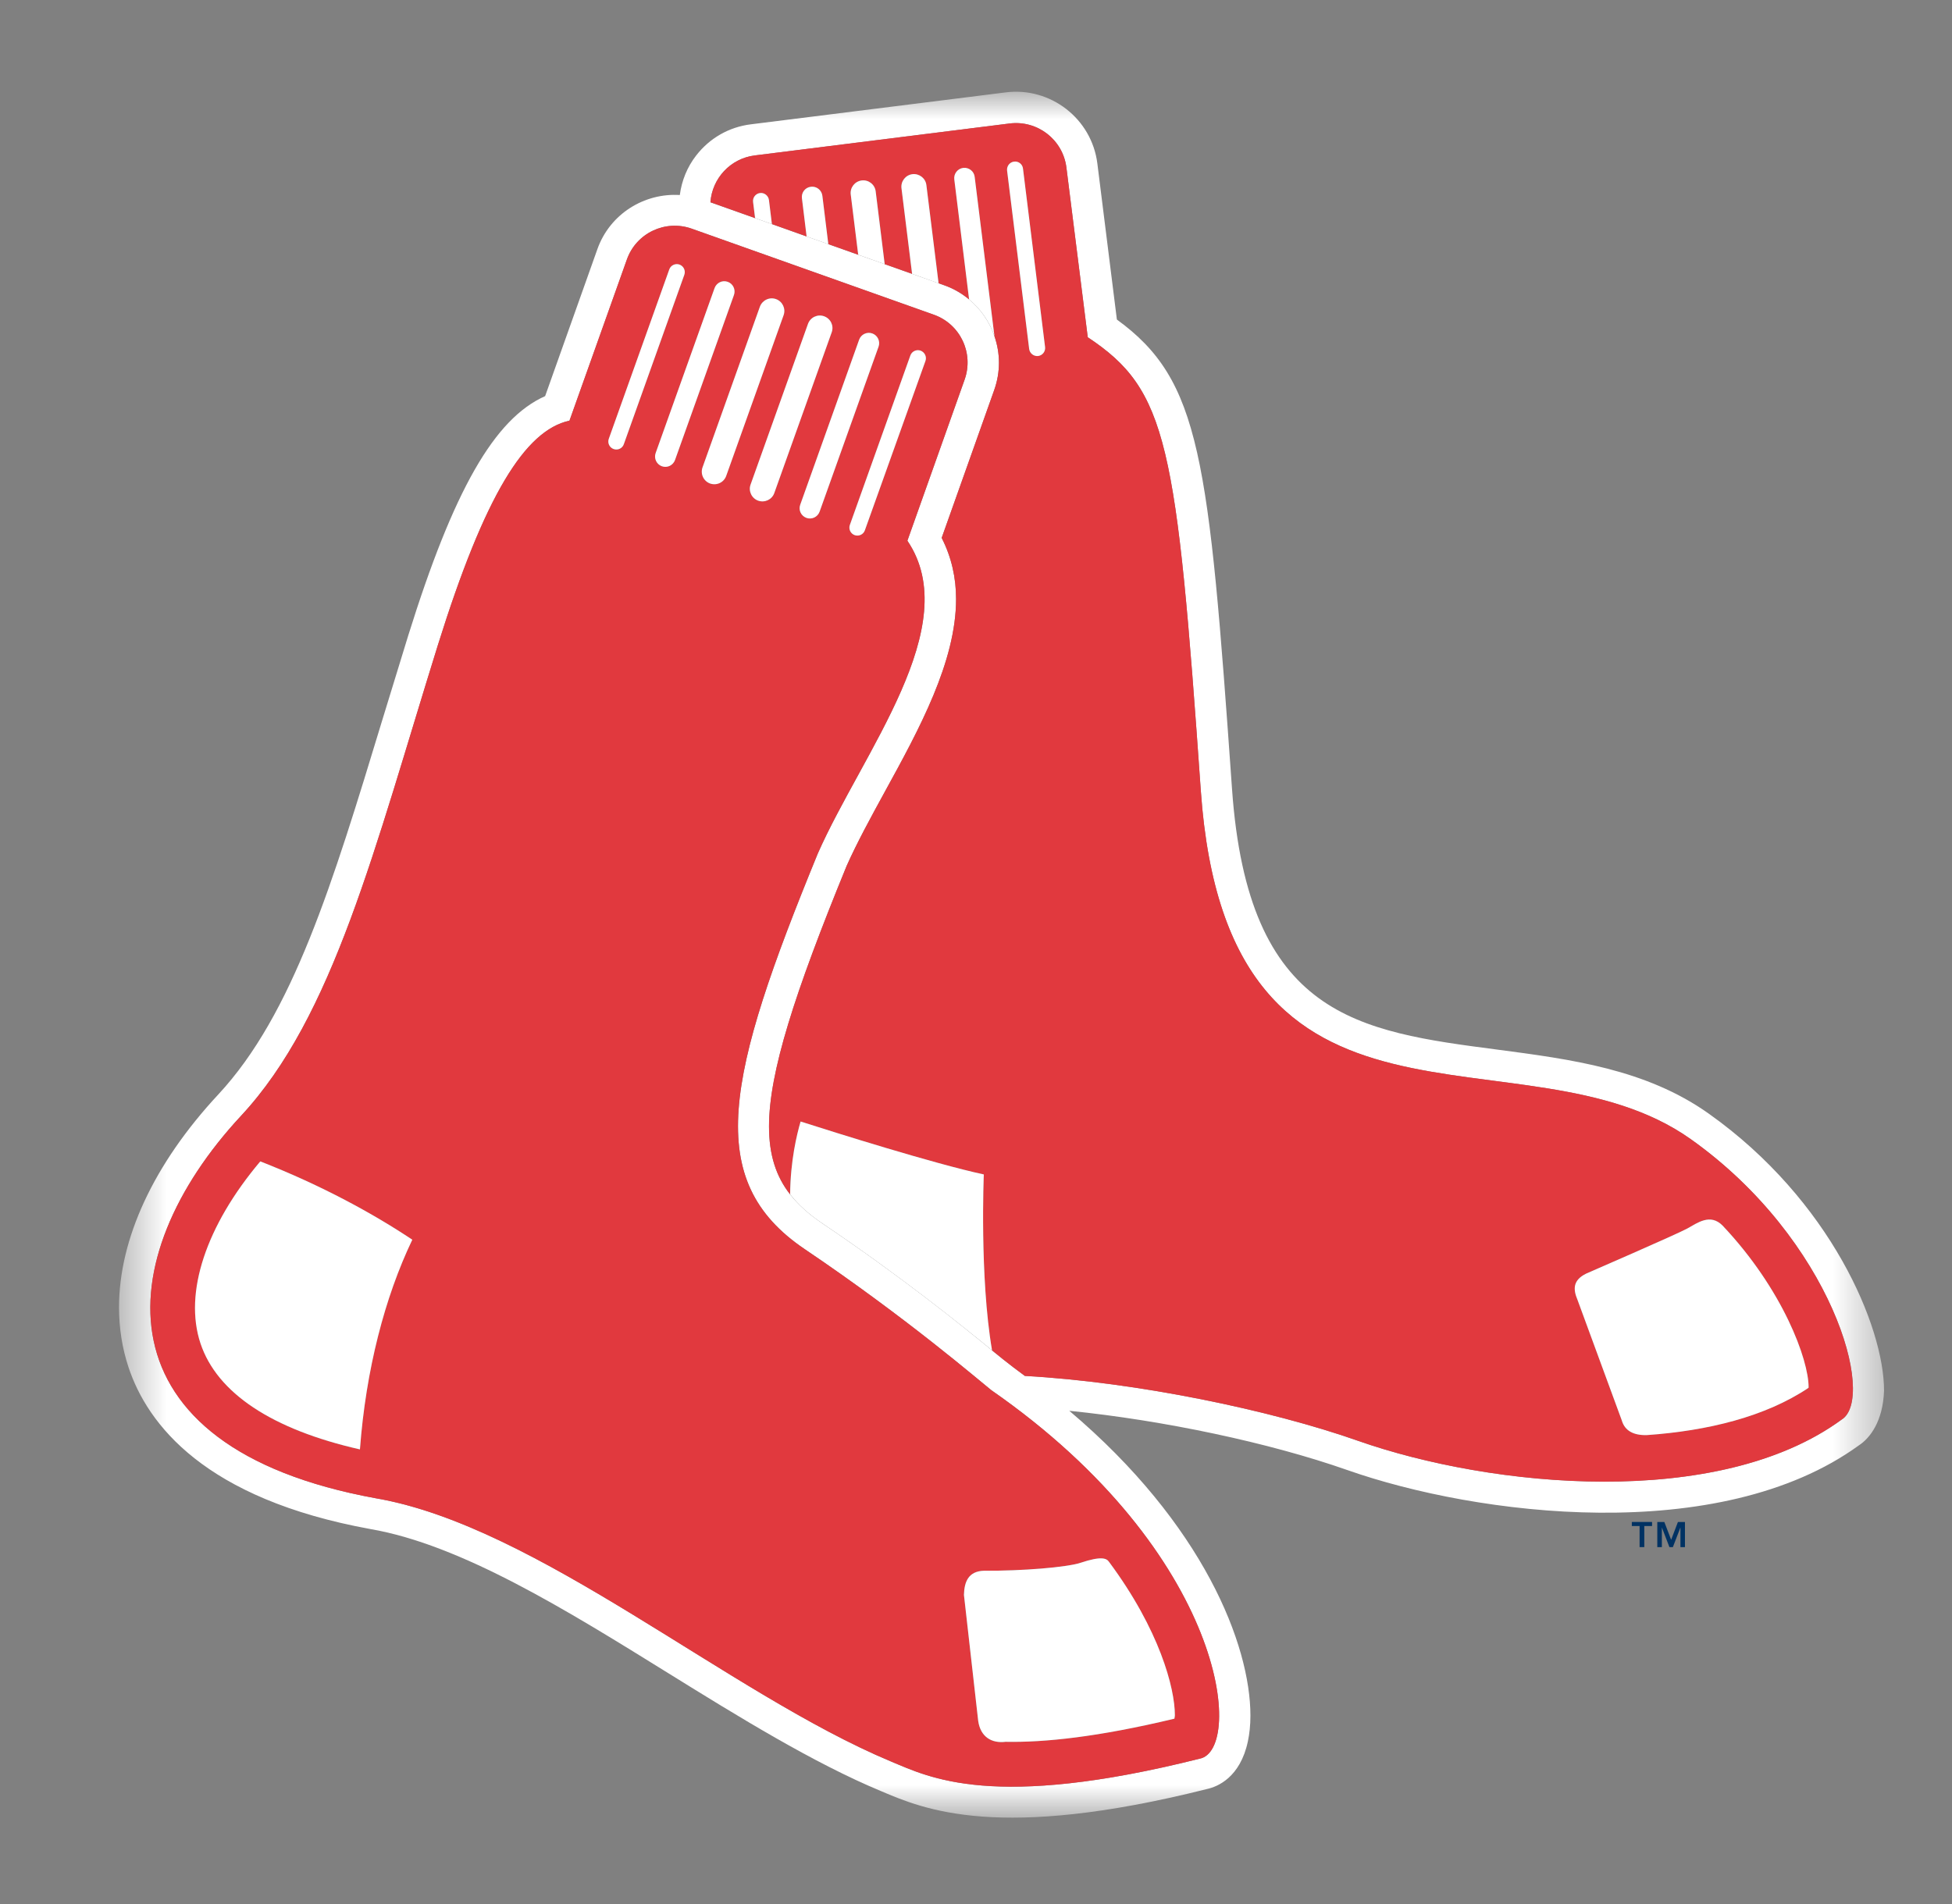
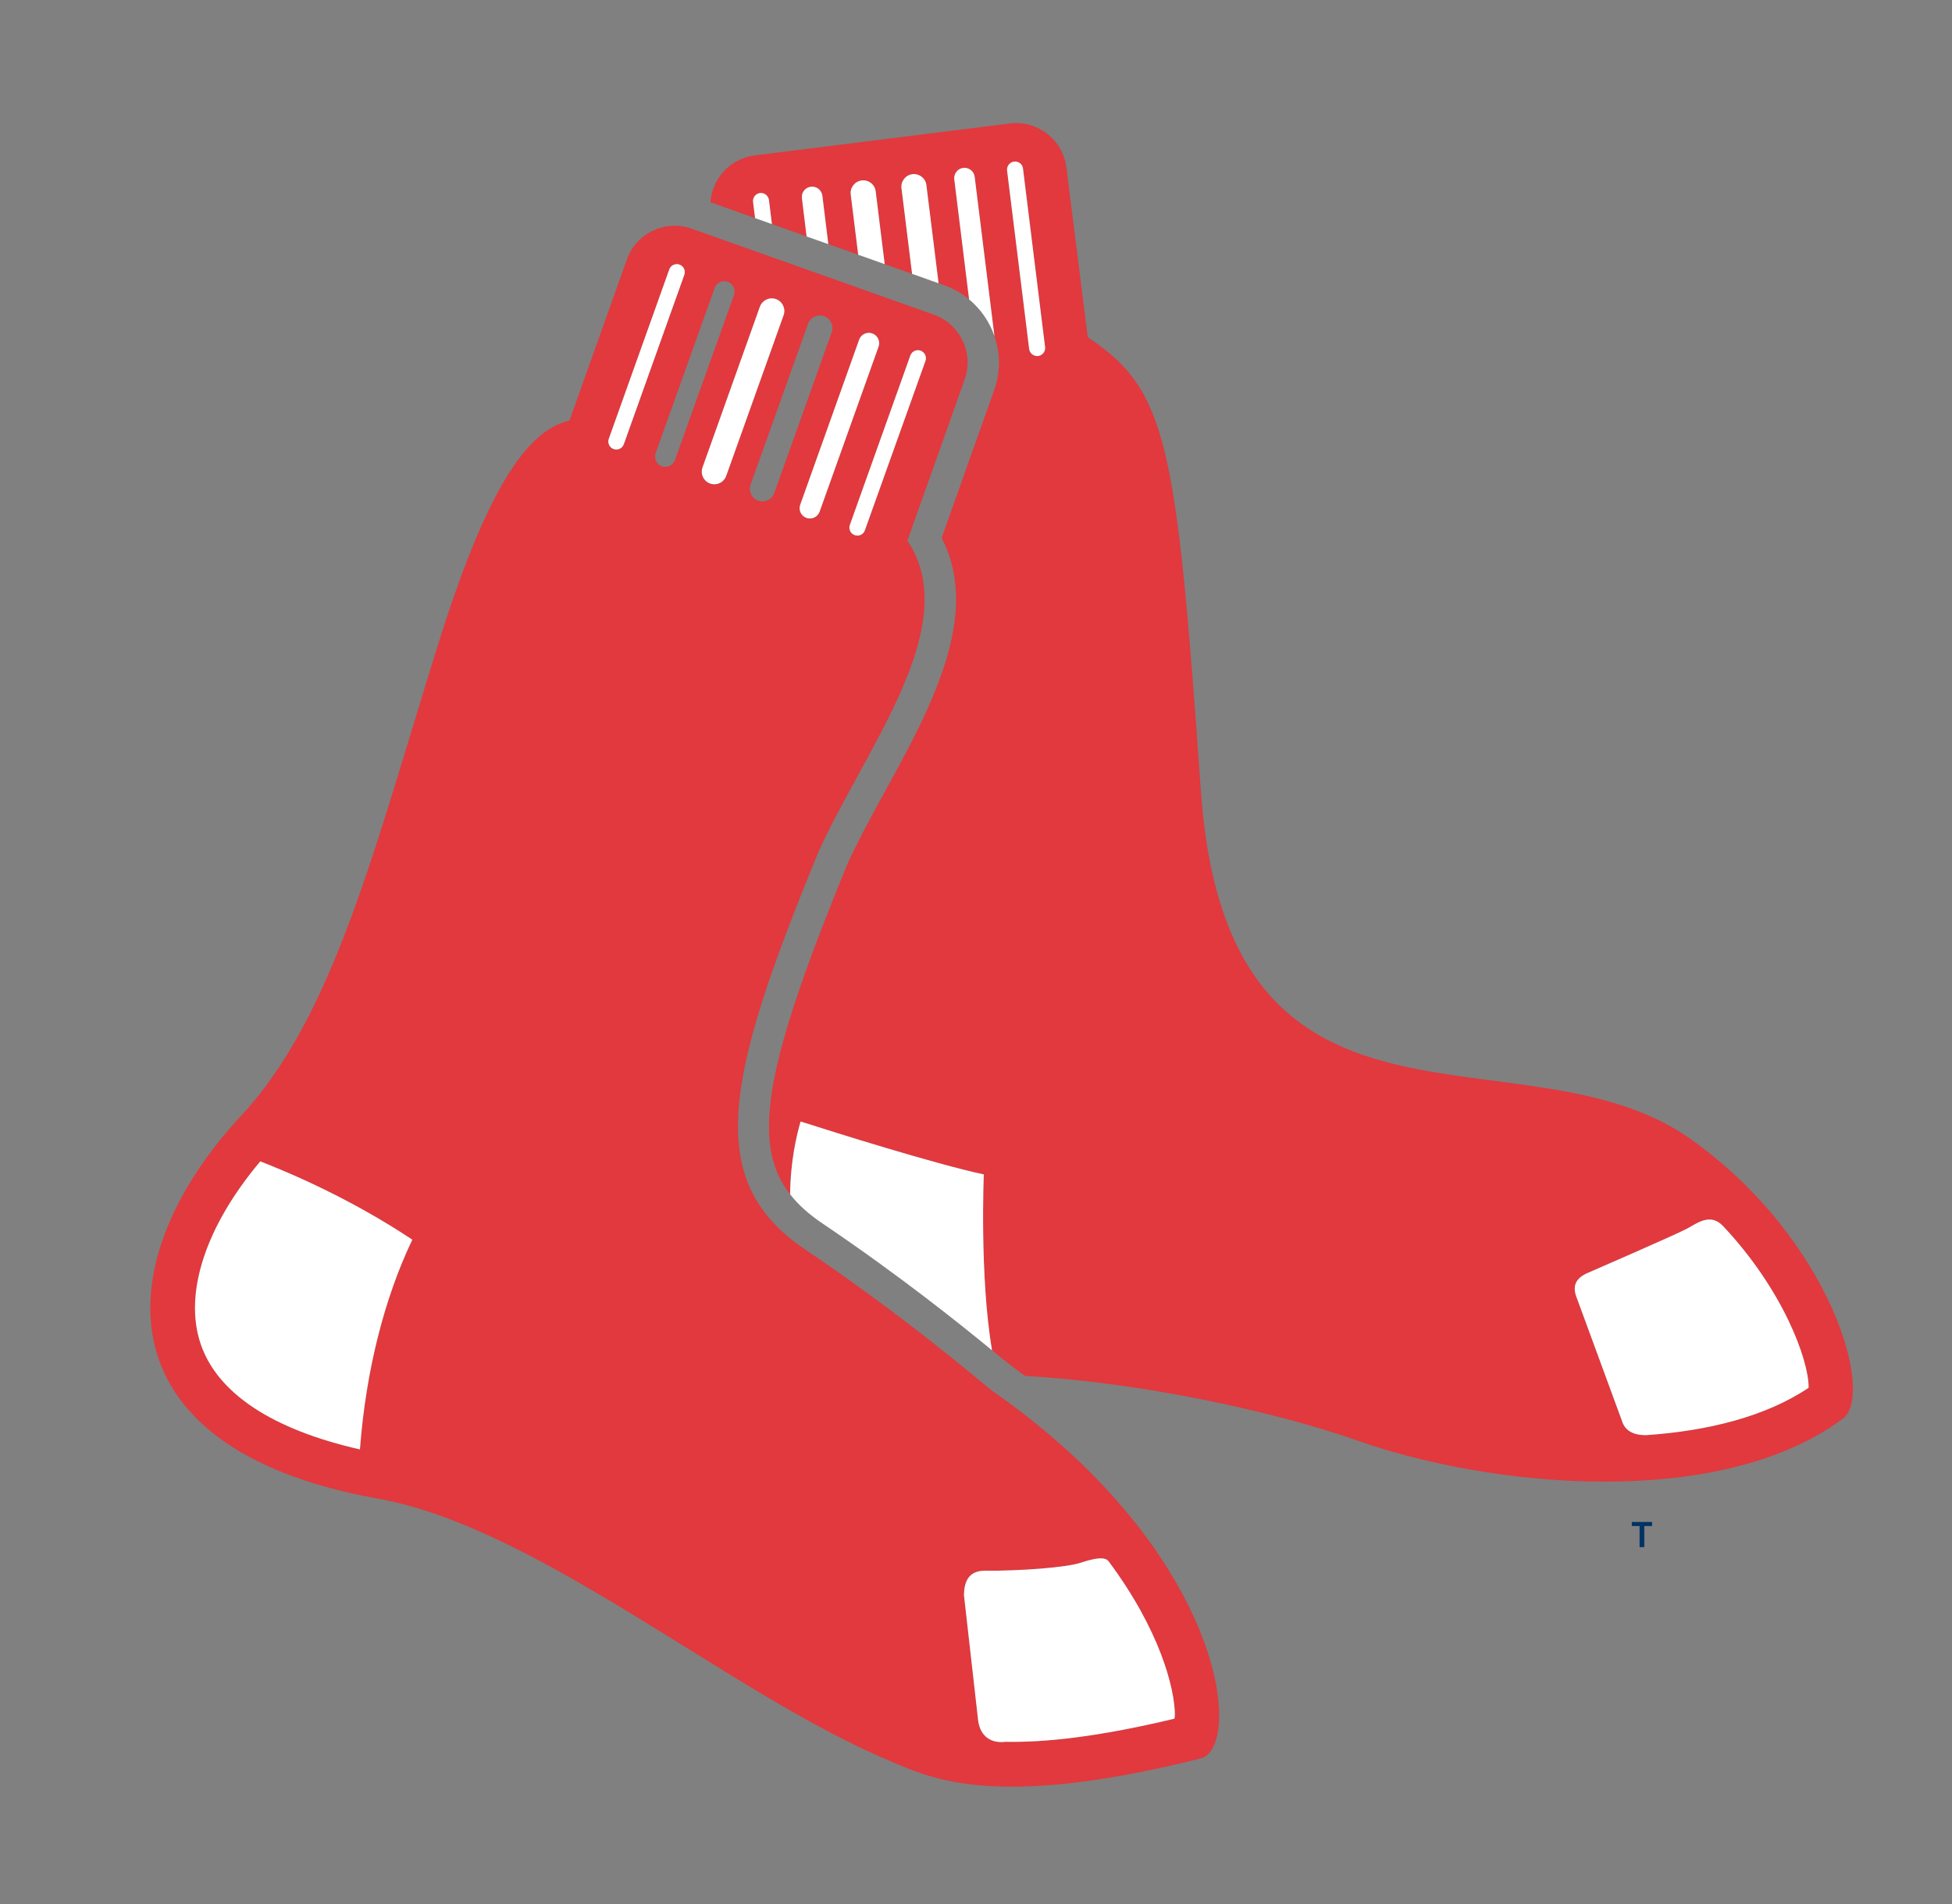
<svg xmlns="http://www.w3.org/2000/svg" width="41" height="40" viewBox="0 0 41 40" fill="none">
  <rect x="0" y="0" width="41" height="40" fill="#808080" stroke="none" />
  <mask id="mask0_52750_344083" style="mask-type:luminance" maskUnits="userSpaceOnUse" x="2" y="1" width="38" height="38">
    <path fill-rule="evenodd" clip-rule="evenodd" d="M2.5 1.927H39.573V38.185H2.5V1.927Z" fill="white" />
  </mask>
  <g mask="url(#mask0_52750_344083)">
-     <path fill-rule="evenodd" clip-rule="evenodd" d="M38.681 29.824C36.094 31.718 31.332 31.257 28.518 30.267C26.708 29.629 23.895 29.037 21.527 28.905C21.196 28.667 20.836 28.369 20.836 28.369C20.2 27.844 18.918 26.811 17.27 25.7C16.994 25.512 16.77 25.317 16.594 25.091C16.301 24.715 16.153 24.263 16.153 23.664C16.153 22.532 16.686 20.871 17.783 18.19C18.001 17.701 18.288 17.177 18.591 16.623C19.303 15.325 20.082 13.902 20.082 12.585C20.082 12.142 19.988 11.711 19.779 11.3C19.948 10.829 20.882 8.196 20.882 8.196C20.95 8.005 20.982 7.812 20.982 7.62C20.982 7.427 20.948 7.237 20.886 7.059C20.784 6.762 20.601 6.496 20.355 6.29C20.204 6.166 20.031 6.063 19.834 5.994C19.834 5.994 19.727 5.956 19.544 5.89C19.47 5.864 19.384 5.833 19.289 5.8C19.091 5.729 18.85 5.646 18.583 5.549C18.494 5.517 18.402 5.485 18.31 5.453C18.02 5.349 17.711 5.24 17.399 5.129C17.247 5.075 17.094 5.022 16.944 4.968C16.6 4.845 16.263 4.724 15.964 4.619C15.931 4.607 15.894 4.594 15.859 4.582C15.45 4.436 15.112 4.317 14.922 4.25C14.957 3.75 15.339 3.33 15.853 3.266L21.206 2.594C21.792 2.52 22.326 2.936 22.399 3.52L22.848 7.085C24.528 8.199 24.71 9.319 25.222 16.617C25.788 24.646 31.993 21.434 35.512 23.931C38.489 26.043 39.414 29.376 38.681 29.824M25.197 36.947C20.856 38.038 19.524 37.342 18.706 37.002C15.309 35.58 11.294 32.064 7.899 31.477C1.991 30.401 2.296 26.417 5.064 23.44C7.007 21.35 7.861 17.841 9.199 13.548C10.18 10.411 11.028 9.04 11.962 8.837L13.167 5.453C13.362 4.897 13.973 4.607 14.529 4.804L19.612 6.611C20.169 6.806 20.458 7.417 20.262 7.974L19.059 11.36C20.273 13.153 18.119 15.799 17.179 17.928C15.253 22.624 14.759 24.795 16.904 26.243C19.047 27.689 20.563 28.999 20.821 29.204C25.773 32.645 26.134 36.77 25.197 36.947M35.89 23.395C34.575 22.46 32.988 22.253 31.454 22.051C28.526 21.668 26.212 21.365 25.877 16.568C25.386 9.595 25.218 7.994 23.459 6.713C23.398 6.224 23.049 3.435 23.049 3.435C22.931 2.494 22.067 1.821 21.123 1.941L15.769 2.612C15.312 2.669 14.906 2.901 14.623 3.266C14.433 3.51 14.318 3.797 14.279 4.097C13.532 4.051 12.811 4.493 12.548 5.233C12.548 5.233 11.626 7.828 11.45 8.322C10.38 8.797 9.524 10.309 8.574 13.353L8.034 15.113C6.982 18.575 6.152 21.307 4.584 22.994C3.221 24.459 2.5 26.032 2.5 27.465C2.5 27.9 2.566 28.322 2.699 28.723C3.098 29.926 4.305 31.49 7.782 32.123C9.69 32.452 11.902 33.826 14.041 35.153C15.514 36.067 17.088 37.038 18.505 37.628C19.413 38.015 20.983 38.682 25.349 37.585C25.574 37.537 26.049 37.34 26.21 36.586C26.244 36.426 26.264 36.246 26.264 36.042C26.264 34.56 25.28 32.023 22.459 29.638C24.445 29.839 26.662 30.308 28.299 30.883C31.018 31.84 36.117 32.488 39.045 30.364C39.279 30.211 39.55 29.859 39.573 29.216C39.573 27.873 38.454 25.214 35.89 23.395" fill="white" />
-   </g>
+     </g>
  <path fill-rule="evenodd" clip-rule="evenodd" d="M34.275 32.059H34.438V32.502H34.537V32.059H34.7V31.974H34.275V32.059Z" fill="#003263" />
-   <path fill-rule="evenodd" clip-rule="evenodd" d="M35.101 32.348L34.958 31.975H34.81V32.503H34.906V32.091H34.907L35.065 32.503H35.137L35.295 32.091H35.296V32.503H35.391V31.975H35.243L35.101 32.348Z" fill="#003263" />
  <path fill-rule="evenodd" clip-rule="evenodd" d="M37.986 29.157C37.085 29.759 35.875 30.059 34.586 30.148C34.309 30.156 34.126 30.058 34.064 29.839L33.134 27.308C33.044 27.093 33.028 26.897 33.317 26.755C33.317 26.755 35.228 25.927 35.44 25.81C35.654 25.691 35.92 25.486 36.18 25.745C37.455 27.095 37.988 28.571 37.988 29.139C37.988 29.146 37.988 29.15 37.986 29.157M21.805 7.478C21.712 7.489 21.629 7.424 21.616 7.332L21.152 3.583C21.142 3.49 21.207 3.407 21.299 3.396C21.39 3.383 21.476 3.448 21.487 3.542L21.95 7.292C21.962 7.382 21.896 7.467 21.805 7.478M35.511 23.93C31.992 21.434 25.788 24.646 25.223 16.617C24.71 9.319 24.527 8.199 22.847 7.085L22.399 3.519C22.326 2.935 21.791 2.521 21.206 2.594L15.852 3.265C15.339 3.33 14.957 3.751 14.922 4.249C15.112 4.317 15.449 4.436 15.859 4.582L15.818 4.244C15.805 4.15 15.872 4.067 15.964 4.055C16.055 4.044 16.14 4.111 16.151 4.202L16.213 4.708C16.128 4.676 16.045 4.648 15.964 4.619C16.263 4.725 16.599 4.845 16.943 4.967L16.843 4.166C16.828 4.045 16.914 3.938 17.03 3.924C17.15 3.907 17.258 3.992 17.273 4.112L17.398 5.129C17.712 5.239 18.019 5.349 18.309 5.452C18.217 5.419 18.122 5.385 18.026 5.351L17.869 4.085C17.852 3.941 17.955 3.809 18.098 3.791C18.244 3.773 18.375 3.877 18.394 4.021L18.583 5.55C18.85 5.645 19.091 5.729 19.288 5.799C19.247 5.785 19.202 5.769 19.157 5.753L18.934 3.955C18.916 3.809 19.019 3.677 19.164 3.659C19.307 3.642 19.441 3.745 19.458 3.89L19.715 5.951C19.668 5.935 19.611 5.915 19.544 5.891C19.727 5.955 19.834 5.993 19.834 5.993C20.031 6.063 20.204 6.166 20.355 6.29L20.044 3.767C20.029 3.65 20.113 3.543 20.232 3.527C20.35 3.514 20.458 3.598 20.472 3.714L20.886 7.058C20.948 7.237 20.982 7.427 20.982 7.62C20.982 7.812 20.949 8.005 20.881 8.197C20.881 8.197 19.947 10.83 19.779 11.3C19.988 11.71 20.081 12.142 20.081 12.585C20.081 13.902 19.303 15.325 18.59 16.623C18.287 17.177 18.001 17.701 17.783 18.191C16.686 20.871 16.152 22.532 16.152 23.663C16.152 24.263 16.301 24.715 16.594 25.09C16.603 24.38 16.737 23.83 16.816 23.561C17.523 23.787 19.612 24.446 20.664 24.673C20.664 24.673 20.573 26.822 20.836 28.368C20.836 28.368 21.196 28.667 21.526 28.906C23.895 29.037 26.707 29.629 28.517 30.266C31.331 31.257 36.093 31.718 38.68 29.824C39.413 29.375 38.488 26.043 35.511 23.93" fill="#E1393E" />
  <path fill-rule="evenodd" clip-rule="evenodd" d="M22.696 32.831C23.13 32.688 23.241 32.734 23.293 32.812C24.354 34.24 24.677 35.465 24.677 36.032C24.677 36.065 24.669 36.078 24.667 36.106C23.062 36.492 21.937 36.607 21.12 36.593C20.83 36.629 20.593 36.492 20.546 36.151L20.246 33.506C20.253 33.236 20.335 33.007 20.672 32.998C21.459 33.004 22.403 32.928 22.696 32.831M14.916 10.158C14.778 10.108 14.707 9.956 14.756 9.819L15.961 6.443C16.012 6.306 16.162 6.234 16.299 6.283C16.436 6.332 16.508 6.484 16.459 6.621L15.252 9.996C15.204 10.135 15.053 10.206 14.916 10.158M13.902 9.795C13.79 9.756 13.732 9.631 13.771 9.519L15.01 6.052C15.05 5.939 15.173 5.88 15.285 5.921C15.397 5.961 15.456 6.086 15.417 6.198L14.178 9.663C14.137 9.777 14.015 9.836 13.902 9.795M12.888 9.434C12.801 9.402 12.757 9.306 12.788 9.219L14.058 5.66C14.088 5.573 14.185 5.528 14.272 5.559C14.36 5.59 14.405 5.686 14.374 5.775L13.103 9.332C13.073 9.42 12.976 9.465 12.888 9.434M17.309 6.644C17.447 6.694 17.519 6.844 17.469 6.981L16.263 10.358C16.214 10.496 16.063 10.566 15.925 10.518C15.788 10.47 15.717 10.317 15.765 10.181L16.972 6.804C17.021 6.666 17.172 6.595 17.309 6.644M18.323 7.005C18.434 7.045 18.493 7.169 18.454 7.282L17.215 10.749C17.174 10.862 17.051 10.92 16.938 10.88C16.826 10.839 16.767 10.716 16.808 10.604L18.046 7.135C18.086 7.024 18.21 6.965 18.323 7.005M19.336 7.367C19.423 7.399 19.469 7.495 19.438 7.582L18.166 11.14C18.137 11.227 18.04 11.273 17.951 11.243C17.864 11.21 17.819 11.114 17.85 11.027L19.121 7.47C19.152 7.382 19.249 7.336 19.336 7.367M7.559 30.45C5.713 30.031 4.559 29.265 4.211 28.221C3.858 27.158 4.327 25.75 5.467 24.399C6.759 24.902 7.851 25.505 8.659 26.044C8.081 27.255 7.686 28.774 7.559 30.45M16.903 26.243C14.759 24.795 15.252 22.624 17.178 17.927C18.119 15.799 20.272 13.153 19.059 11.359L20.261 7.974C20.459 7.417 20.168 6.806 19.612 6.61L14.529 4.804C13.973 4.607 13.363 4.897 13.166 5.453L11.961 8.837C11.027 9.04 10.179 10.411 9.198 13.548C7.86 17.841 7.007 21.35 5.064 23.44C2.296 26.417 1.991 30.401 7.898 31.477C11.293 32.064 15.309 35.58 18.707 37.002C19.523 37.342 20.855 38.037 25.197 36.947C26.134 36.77 25.773 32.645 20.82 29.204C20.562 28.999 19.046 27.689 16.903 26.243" fill="#E1393E" />
  <path fill-rule="evenodd" clip-rule="evenodd" d="M16.151 4.202C16.139 4.111 16.055 4.044 15.964 4.055C15.872 4.067 15.806 4.15 15.818 4.244L15.86 4.582C15.893 4.594 15.929 4.607 15.964 4.619C16.045 4.648 16.128 4.676 16.213 4.708L16.151 4.202" fill="white" />
  <path fill-rule="evenodd" clip-rule="evenodd" d="M17.03 3.924C16.913 3.938 16.828 4.045 16.844 4.166L16.942 4.968C17.093 5.022 17.245 5.075 17.398 5.129L17.273 4.112C17.258 3.993 17.149 3.907 17.03 3.924" fill="white" />
  <path fill-rule="evenodd" clip-rule="evenodd" d="M18.099 3.791C17.954 3.81 17.852 3.94 17.869 4.085L18.026 5.352C18.121 5.385 18.218 5.419 18.309 5.452C18.402 5.485 18.495 5.517 18.582 5.549L18.393 4.021C18.376 3.876 18.244 3.773 18.099 3.791" fill="white" />
  <path fill-rule="evenodd" clip-rule="evenodd" d="M21.487 3.542C21.477 3.448 21.391 3.383 21.3 3.395C21.207 3.407 21.143 3.49 21.153 3.583L21.617 7.332C21.63 7.424 21.713 7.489 21.805 7.479C21.897 7.467 21.962 7.383 21.951 7.292L21.487 3.542" fill="white" />
  <path fill-rule="evenodd" clip-rule="evenodd" d="M20.232 3.527C20.113 3.542 20.03 3.651 20.044 3.768L20.355 6.29C20.602 6.495 20.784 6.761 20.887 7.059L20.472 3.715C20.459 3.598 20.351 3.514 20.232 3.527" fill="white" />
  <path fill-rule="evenodd" clip-rule="evenodd" d="M19.458 3.89C19.442 3.744 19.307 3.642 19.164 3.659C19.02 3.678 18.917 3.809 18.935 3.955L19.158 5.754C19.202 5.769 19.246 5.784 19.289 5.799C19.384 5.833 19.47 5.865 19.544 5.891C19.611 5.915 19.669 5.935 19.714 5.951L19.458 3.89" fill="white" />
  <path fill-rule="evenodd" clip-rule="evenodd" d="M35.44 25.809C35.228 25.926 33.317 26.756 33.317 26.756C33.028 26.898 33.044 27.093 33.134 27.307L34.064 29.839C34.126 30.057 34.309 30.155 34.587 30.149C35.875 30.059 37.085 29.76 37.986 29.156C37.988 29.15 37.988 29.146 37.988 29.14C37.988 28.57 37.455 27.095 36.18 25.746C35.921 25.486 35.654 25.691 35.44 25.809" fill="white" />
  <path fill-rule="evenodd" clip-rule="evenodd" d="M20.664 24.673C19.613 24.446 17.523 23.787 16.816 23.561C16.737 23.83 16.603 24.38 16.596 25.09C16.77 25.316 16.994 25.512 17.27 25.699C18.918 26.811 20.199 27.844 20.837 28.368C20.573 26.822 20.664 24.673 20.664 24.673" fill="white" />
  <path fill-rule="evenodd" clip-rule="evenodd" d="M4.211 28.222C4.558 29.265 5.713 30.03 7.56 30.449C7.686 28.774 8.081 27.255 8.66 26.044C7.851 25.504 6.759 24.903 5.467 24.399C4.328 25.75 3.858 27.159 4.211 28.222" fill="white" />
  <path fill-rule="evenodd" clip-rule="evenodd" d="M20.247 33.507L20.546 36.152C20.594 36.492 20.831 36.628 21.121 36.592C21.937 36.608 23.062 36.492 24.668 36.106C24.669 36.078 24.677 36.066 24.677 36.032C24.677 35.464 24.355 34.24 23.294 32.812C23.242 32.735 23.13 32.687 22.697 32.831C22.403 32.928 21.459 33.004 20.672 32.998C20.336 33.007 20.254 33.235 20.247 33.507" fill="white" />
  <path fill-rule="evenodd" clip-rule="evenodd" d="M14.272 5.558C14.184 5.528 14.089 5.573 14.058 5.659L12.787 9.219C12.756 9.306 12.801 9.402 12.888 9.433C12.976 9.465 13.073 9.42 13.103 9.331L14.373 5.774C14.405 5.687 14.36 5.59 14.272 5.558" fill="white" />
-   <path fill-rule="evenodd" clip-rule="evenodd" d="M15.286 5.921C15.172 5.88 15.051 5.939 15.009 6.052L13.771 9.519C13.731 9.631 13.791 9.755 13.902 9.795C14.014 9.836 14.137 9.777 14.178 9.664L15.416 6.197C15.456 6.085 15.398 5.961 15.286 5.921" fill="white" />
  <path fill-rule="evenodd" clip-rule="evenodd" d="M16.3 6.284C16.163 6.234 16.012 6.306 15.961 6.443L14.756 9.819C14.707 9.957 14.778 10.109 14.916 10.158C15.053 10.206 15.205 10.136 15.254 9.996L16.459 6.621C16.508 6.484 16.436 6.333 16.3 6.284" fill="white" />
  <path fill-rule="evenodd" clip-rule="evenodd" d="M17.952 11.242C18.04 11.273 18.136 11.227 18.166 11.14L19.439 7.581C19.469 7.494 19.423 7.4 19.336 7.366C19.248 7.336 19.152 7.381 19.121 7.469L17.851 11.027C17.819 11.114 17.865 11.211 17.952 11.242" fill="white" />
  <path fill-rule="evenodd" clip-rule="evenodd" d="M16.939 10.88C17.051 10.92 17.174 10.862 17.215 10.749L18.454 7.281C18.493 7.169 18.434 7.045 18.322 7.005C18.21 6.965 18.086 7.024 18.046 7.135L16.808 10.604C16.767 10.716 16.826 10.839 16.939 10.88" fill="white" />
-   <path fill-rule="evenodd" clip-rule="evenodd" d="M15.925 10.518C16.063 10.566 16.214 10.496 16.263 10.359L17.469 6.981C17.519 6.844 17.448 6.694 17.309 6.644C17.172 6.595 17.021 6.666 16.971 6.804L15.765 10.181C15.716 10.317 15.789 10.47 15.925 10.518" fill="white" />
</svg>